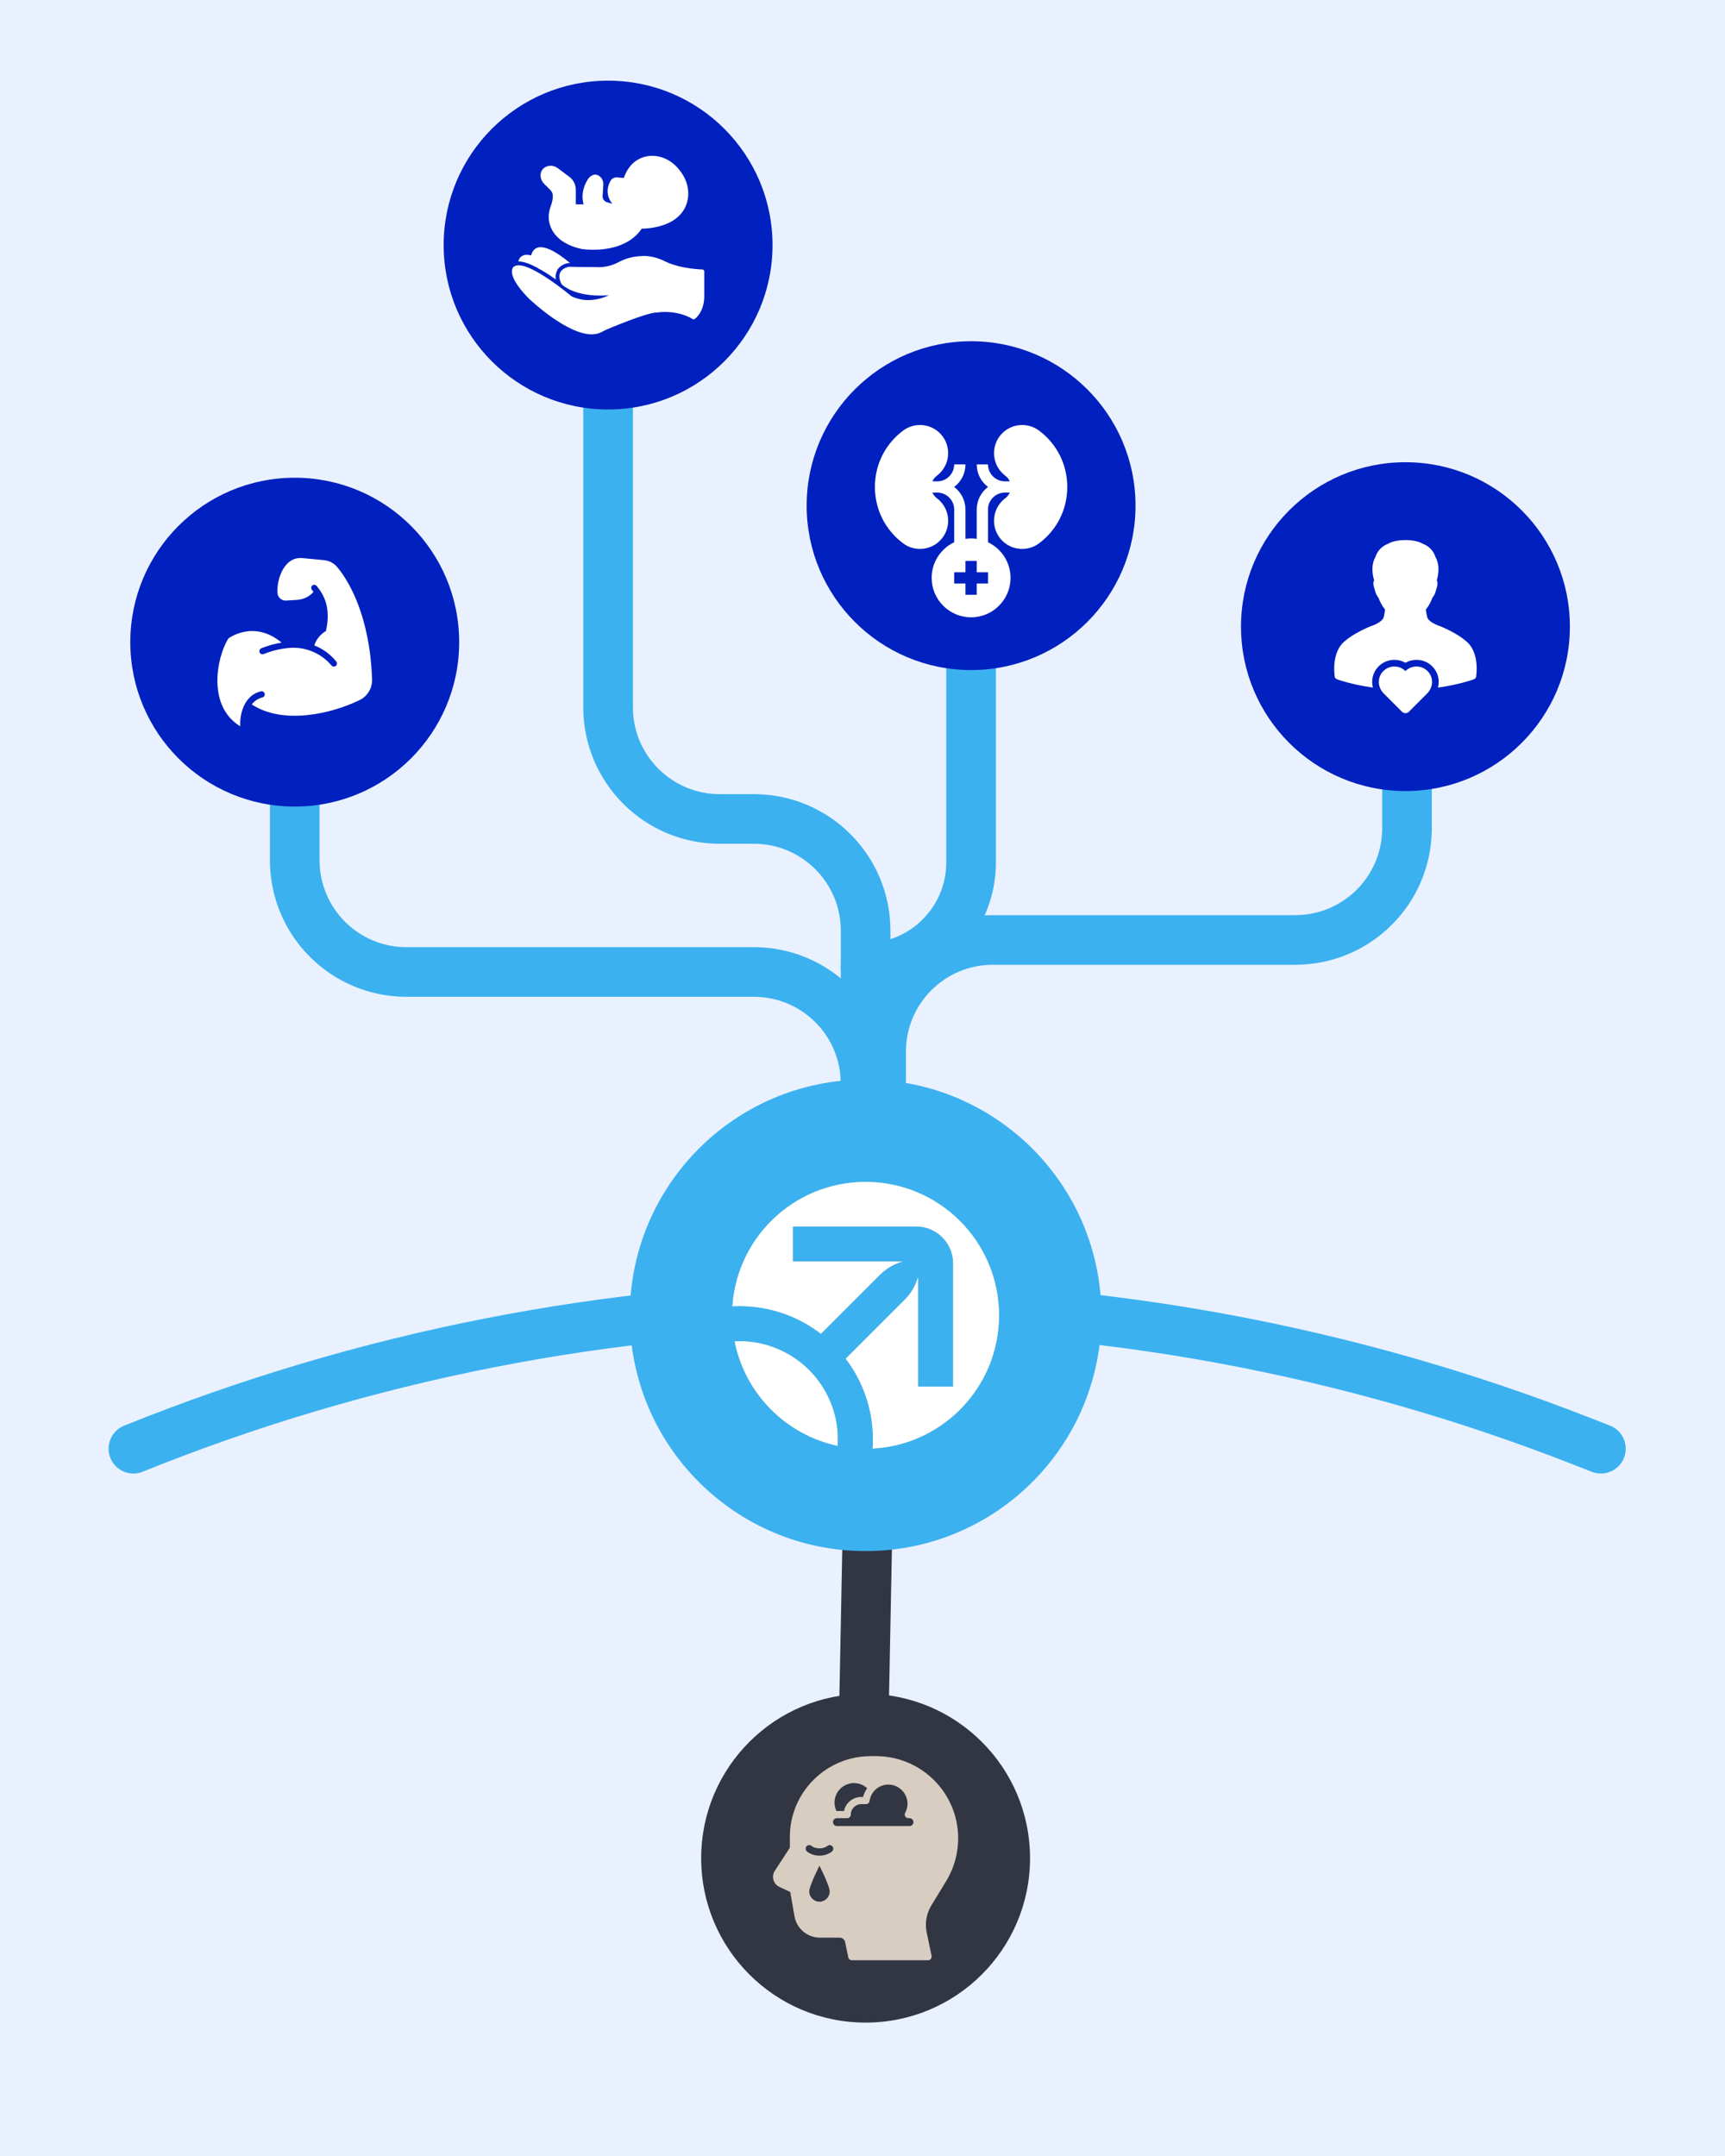
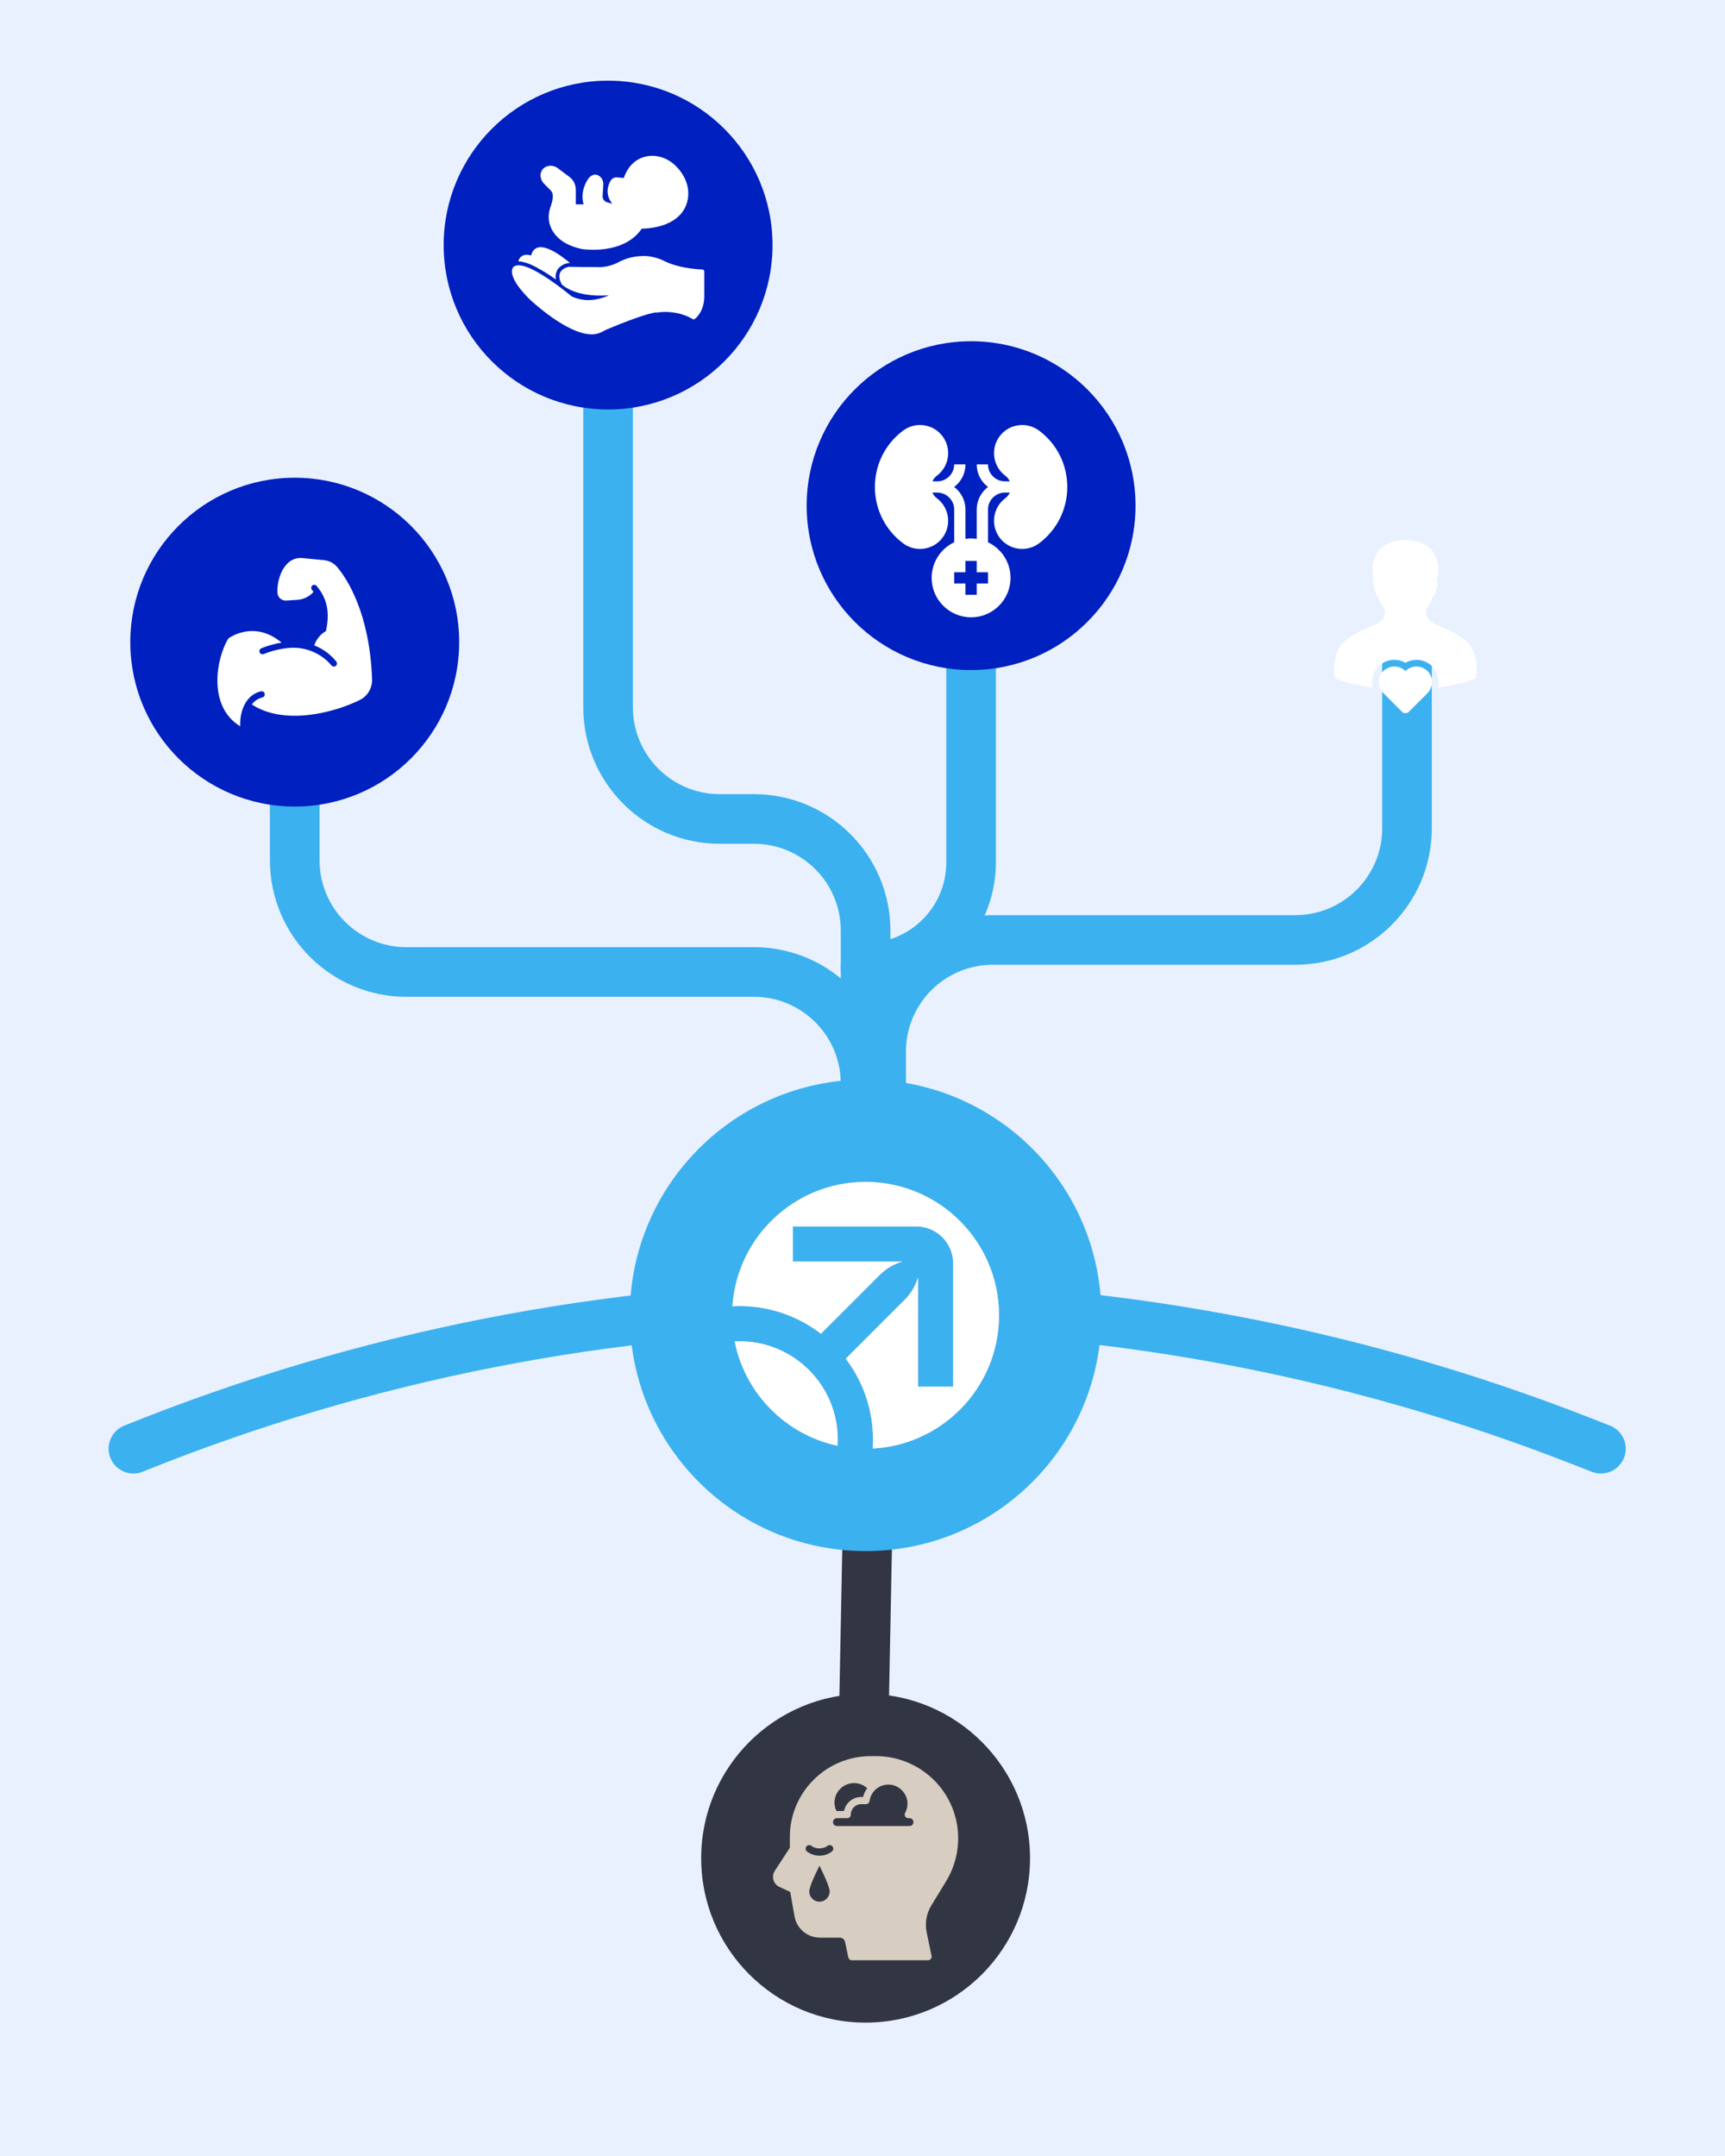
<svg xmlns="http://www.w3.org/2000/svg" width="556" height="695" viewBox="0 0 556 695" fill="none">
  <rect width="556" height="695" fill="#E9F1FF" />
  <line x1="282.998" y1="319.156" x2="277.998" y2="575.156" stroke="#323643" stroke-width="16" />
  <path d="M284 477V339C284 319.118 300.118 303 320 303H417.5C437.382 303 453.5 286.882 453.5 267V209.5" stroke="#3CB1F0" stroke-width="16" stroke-linecap="round" />
  <path d="M279 312C297.778 312 313 296.778 313 278V272.92V154" stroke="#3CB1F0" stroke-width="16" stroke-linecap="round" />
  <path d="M279 477V300C279 280.118 262.882 264 243 264H232C212.118 264 196 247.882 196 228V93" stroke="#3CB1F0" stroke-width="16" stroke-linecap="round" />
  <path d="M279 452V349.328C279 329.446 262.882 313.328 243 313.328H131C111.118 313.328 95 297.21 95 277.328V202" stroke="#3CB1F0" stroke-width="16" stroke-linecap="round" />
  <path d="M43 467C192.475 406.631 359.379 405.722 509.503 464.458L516 467" stroke="#3CB1F0" stroke-width="16" stroke-linecap="round" />
  <circle cx="95" cy="207" r="53" fill="#0020BF" />
  <path d="M108.722 182.841C108.188 182.196 107.531 181.663 106.79 181.273C106.049 180.882 105.238 180.642 104.403 180.567L97.61 179.915C91.586 179.264 89.213 186.648 89.423 190.968C89.424 191.328 89.499 191.683 89.643 192.013C89.787 192.343 89.997 192.64 90.259 192.886C90.522 193.132 90.832 193.321 91.171 193.443C91.51 193.565 91.87 193.616 92.229 193.593L95.876 193.363C97.871 193.226 99.731 192.303 101.046 190.797C100.893 190.563 100.722 190.339 100.535 190.13C100.369 189.93 100.288 189.673 100.31 189.414C100.333 189.155 100.457 188.915 100.655 188.747C100.853 188.579 101.11 188.496 101.369 188.516C101.628 188.536 101.869 188.658 102.039 188.854C104.39 191.697 106.77 195.879 105.055 203.423C103.272 204.448 101.933 206.097 101.297 208.052C104.082 209.136 106.532 210.937 108.398 213.272C108.557 213.476 108.63 213.734 108.602 213.992C108.574 214.249 108.446 214.485 108.247 214.65C108.047 214.815 107.791 214.895 107.533 214.875C107.275 214.854 107.035 214.734 106.865 214.54C105.145 212.489 102.94 210.901 100.451 209.92C97.961 208.94 95.265 208.597 92.609 208.924C89.98 209.201 87.404 209.852 84.958 210.855C84.714 210.946 84.443 210.938 84.205 210.833C83.966 210.728 83.777 210.534 83.679 210.292C83.58 210.051 83.579 209.781 83.676 209.538C83.773 209.296 83.96 209.101 84.198 208.995C86.305 208.129 88.506 207.51 90.756 207.15C81.777 199.673 73.718 205.721 73.581 205.848C69.748 212.098 66.784 227.65 77.429 234.125C77.219 228.576 79.664 223.791 84.183 222.842C84.436 222.805 84.694 222.865 84.904 223.01C85.115 223.155 85.263 223.375 85.318 223.625C85.373 223.875 85.331 224.136 85.201 224.356C85.072 224.577 84.863 224.74 84.618 224.812C83.233 225.137 82.007 225.94 81.156 227.081C91.339 233.758 106.941 230.023 115.716 225.768C117.016 225.18 118.111 224.218 118.861 223.004C119.611 221.79 119.981 220.38 119.925 218.954C119.163 197.591 111.838 186.579 108.722 182.841Z" fill="white" />
  <circle cx="196" cy="79" r="53" fill="#0020BF" />
  <circle cx="313" cy="163" r="53" fill="#0020BF" />
-   <circle cx="453" cy="202" r="53" fill="#0020BF" />
  <circle cx="279" cy="599" r="53" fill="#323643" />
  <path d="M304.982 606.367C308.724 600.219 309.804 592.703 307.943 585.748C304.847 574.181 294.324 566.103 282.35 566.103H280.643C266.273 566.103 254.582 577.793 254.582 592.163V595.62L249.736 603.068C249.171 603.936 249.01 605.007 249.296 606.004C249.582 607 250.285 607.822 251.225 608.259L254.705 609.877L256.082 617.726C256.783 621.715 260.231 624.61 264.281 624.61H270.661C271.497 624.61 272.227 625.204 272.395 626.022L273.426 630.977C273.538 631.514 274.011 631.898 274.558 631.898H299.129C299.477 631.898 299.807 631.741 300.025 631.471C300.245 631.202 300.332 630.847 300.261 630.507L298.689 622.938C298.067 619.946 298.598 616.857 300.188 614.244L304.982 606.367ZM275.277 574.788C276.911 574.788 278.393 575.415 279.511 576.438C278.909 577.271 278.447 578.221 278.177 579.263H277.6C274.863 579.263 272.571 581.209 272.036 583.79H269.755C269.707 583.79 269.662 583.802 269.616 583.804C269.216 582.978 268.975 582.062 268.975 581.091C268.975 577.61 271.797 574.788 275.277 574.788ZM264.128 613.022C262.308 613.022 260.833 611.547 260.833 609.727C260.833 607.907 264.128 601.421 264.128 601.421C264.128 601.421 267.424 607.906 267.424 609.727C267.424 611.548 265.948 613.022 264.128 613.022ZM268.135 596.854C267.033 597.712 265.609 598.184 264.128 598.184C262.647 598.184 261.224 597.711 260.122 596.854C259.618 596.462 259.528 595.735 259.92 595.232C260.312 594.727 261.038 594.638 261.542 595.03C262.937 596.115 265.318 596.115 266.714 595.03C267.218 594.638 267.942 594.727 268.336 595.232C268.728 595.735 268.638 596.462 268.135 596.854ZM293.156 588.632H269.756C269.057 588.632 268.49 588.064 268.49 587.367C268.49 586.67 269.057 586.101 269.756 586.101H273.074C273.714 586.101 274.23 585.583 274.23 584.945C274.23 583.087 275.743 581.574 277.6 581.574H279.124C279.701 581.574 280.19 581.149 280.268 580.576C280.711 577.393 283.462 575.112 286.684 575.283C289.887 575.45 292.498 578.198 292.506 581.411C292.508 582.451 292.246 583.48 291.748 584.386C291.55 584.745 291.557 585.181 291.765 585.532C291.974 585.885 292.352 586.1 292.761 586.1H293.156C293.854 586.1 294.421 586.668 294.421 587.366C294.421 588.064 293.854 588.632 293.156 588.632Z" fill="#D7CDC1" />
  <circle cx="279" cy="424" r="69" fill="white" />
  <circle cx="279" cy="424" r="76" fill="#3CB1F0" />
  <path d="M236 422.535C236.775 399.465 255.725 381 278.988 381C302.743 381 322 400.253 322 424.004C322 447.516 303.127 466.62 279.7 467C280.229 466.991 280.755 466.975 281.279 466.947C281.344 465.98 281.378 465.004 281.378 464.021C281.377 454.235 278.107 445.212 272.6 437.985L291.671 418.918C293.661 416.928 295.112 414.465 295.885 411.759V415.941H295.883V446.999H307.234V407.281C307.234 400.683 301.884 395.335 295.286 395.335H255.56V406.683H290.824C288.1 407.461 285.619 408.921 283.615 410.924L264.597 429.938C257.337 424.344 248.24 421.017 238.366 421.017C237.597 421.017 236.833 421.038 236.074 421.077C236.042 421.561 236.017 422.047 236 422.535Z" fill="#D7CDC1" />
  <path d="M236 422.535C236.775 399.465 255.725 381 278.988 381C302.743 381 322 400.253 322 424.004C322 447.516 303.127 466.62 279.7 467C280.229 466.991 280.755 466.975 281.279 466.947C281.344 465.98 281.378 465.004 281.378 464.021C281.377 454.235 278.107 445.212 272.6 437.985L291.671 418.918C293.661 416.928 295.112 414.465 295.885 411.759V415.941H295.883V446.999H307.234V407.281C307.234 400.683 301.884 395.335 295.286 395.335H255.56V406.683H290.824C288.1 407.461 285.619 408.921 283.615 410.924L264.597 429.938C257.337 424.344 248.24 421.017 238.366 421.017C237.597 421.017 236.833 421.038 236.074 421.077C236.042 421.561 236.017 422.047 236 422.535Z" fill="white" />
  <path d="M238.366 432.366C255.852 432.366 270.027 446.538 270.027 464.021C270.027 464.705 270.005 465.383 269.962 466.056C253.244 462.486 240.126 449.207 236.799 432.403C237.318 432.378 237.84 432.366 238.366 432.366Z" fill="#D7CDC1" />
  <path d="M238.366 432.366C255.852 432.366 270.027 446.538 270.027 464.021C270.027 464.705 270.005 465.383 269.962 466.056C253.244 462.486 240.126 449.207 236.799 432.403C237.318 432.378 237.84 432.366 238.366 432.366Z" fill="white" />
  <g clip-path="url(#clip0_10_670)">
    <path fill-rule="evenodd" clip-rule="evenodd" d="M190.715 107.784C182.761 107.784 171.175 96.924 170.702 96.452C170.666 96.452 170.666 96.452 170.666 96.452C165.908 91.658 164.964 88.934 165 87.445C165.036 86.5 165.472 86.064 165.545 85.992C165.581 85.992 165.581 85.955 165.618 85.955C166.017 85.665 166.562 85.519 167.216 85.519C172.119 85.519 183.233 94.672 184.214 95.508C185.885 96.307 187.701 96.743 189.626 96.743C192.241 96.743 194.602 95.944 196.272 95.181C195.328 95.254 194.384 95.29 193.512 95.29C184.759 95.29 181.272 91.876 181.127 91.73C181.054 91.694 181.018 91.658 181.018 91.585C180.219 90.096 180.073 88.825 180.582 87.808C181.345 86.319 183.27 86.028 183.379 85.992H183.451C186.502 86.064 189.589 86.101 192.64 86.101L192.786 86.137C195.147 86.137 197.435 85.556 199.396 84.502C201.684 83.268 204.227 82.614 206.951 82.541C207.096 82.541 207.241 82.505 207.387 82.505C209.711 82.505 212.108 83.122 214.288 84.212C219.3 86.718 226.31 86.863 226.383 86.863C226.71 86.9 227 87.154 227 87.481V95.217C227.109 100.52 224.058 102.736 223.949 102.808C223.731 102.954 223.477 102.99 223.259 102.845C220.099 100.956 216.649 100.556 214.251 100.556C212.871 100.556 211.927 100.738 211.927 100.738C211.854 100.738 211.818 100.738 211.782 100.738C211.709 100.738 211.673 100.738 211.6 100.738C209.348 100.738 201.721 103.607 195.364 106.295C194.892 106.513 194.42 106.767 193.948 107.022H193.912C193.004 107.53 191.914 107.784 190.715 107.784Z" fill="white" />
    <path fill-rule="evenodd" clip-rule="evenodd" d="M167.07 84.285C167.252 83.413 167.724 82.796 168.414 82.433C169.976 81.633 172.555 82.433 176.332 84.83C177.567 85.629 178.693 86.464 179.565 87.118C179.565 87.191 179.528 87.227 179.492 87.263C179.056 88.171 178.984 89.152 179.165 90.096C175.061 87.191 170.23 84.285 167.216 84.285C167.179 84.285 167.107 84.285 167.07 84.285Z" fill="white" />
    <path fill-rule="evenodd" clip-rule="evenodd" d="M179.165 88.279C177.604 87.19 175.896 86.463 174.335 86.972C174.08 86.79 173.826 86.681 173.572 86.536C173.463 85.664 173.717 83.994 171.611 83.739C171.284 83.703 171.029 83.376 171.066 83.049C171.284 81.342 172.01 80.289 173.172 79.853C174.879 79.272 177.458 80.18 180.836 82.541C181.962 83.34 182.979 84.139 183.742 84.793H183.488C183.306 84.793 183.342 84.793 183.197 84.793C181.708 85.011 180.182 85.919 179.492 87.263C179.347 87.589 179.238 87.916 179.165 88.279Z" fill="white" />
    <path fill-rule="evenodd" clip-rule="evenodd" d="M191.224 80.507C189.045 80.507 187.555 80.289 187.483 80.253C187.446 80.253 187.446 80.253 187.446 80.253C180.8 78.8 178.294 75.422 177.349 72.807C176.659 70.882 176.695 68.703 177.458 66.633C177.967 65.252 178.221 64.054 178.185 63.073C178.185 62.419 177.894 61.766 177.422 61.293L175.388 59.259C174.552 58.424 174.117 57.225 174.262 56.063C174.444 54.974 175.025 54.175 176.042 53.739C177.204 53.194 178.62 53.375 179.746 54.175L183.56 57.044C184.831 57.988 185.594 59.55 185.594 61.148V65.87H188.1C187.846 64.889 187.701 63.872 187.773 62.855C187.919 60.313 189.117 58.315 189.626 57.589C189.916 57.189 190.243 56.899 190.606 56.681C191.514 56.099 192.495 56.172 193.367 56.899C194.13 57.552 194.529 58.569 194.456 59.623L194.238 63.182C194.166 64.09 194.747 64.925 195.619 65.18L197.362 65.688C194.783 62.456 196.091 59.441 196.89 58.133C197.326 57.48 198.089 57.117 198.888 57.189L201.067 57.371C201.575 55.809 202.374 54.392 203.428 53.23C205.498 50.906 208.731 49.816 211.818 50.361C216.176 51.087 218.828 54.211 220.281 56.681C221.806 59.296 222.242 62.383 221.479 65.143C220.462 68.848 217.52 71.5 213.016 72.807C210.256 73.606 207.75 73.715 206.842 73.715C204.445 77.275 200.377 79.527 195.038 80.253C193.657 80.471 192.35 80.507 191.224 80.507Z" fill="white" />
  </g>
  <g clip-path="url(#clip1_10_670)">
    <path d="M334.917 138.812C330.909 135.812 325.205 136.628 322.203 140.63C319.199 144.635 320.014 150.34 324.02 153.345C324.663 153.828 325.153 154.453 325.461 155.161H323.898C320.894 155.161 318.449 152.716 318.449 149.712H314.816C314.816 152.679 316.247 155.319 318.456 156.977C316.247 158.636 314.816 161.275 314.816 164.243V173.698C314.223 173.611 313.616 173.567 313 173.567C312.384 173.567 311.777 173.611 311.184 173.698V164.243C311.184 161.275 309.753 158.636 307.544 156.977C309.753 155.319 311.184 152.679 311.184 149.712H307.551C307.551 152.716 305.106 155.161 302.102 155.161H300.539C300.847 154.453 301.337 153.828 301.982 153.345C305.986 150.34 306.801 144.635 303.797 140.628C300.795 136.628 295.091 135.812 291.081 138.813C285.309 143.142 282 149.763 282 156.977C282 164.192 285.309 170.812 291.081 175.141L291.082 175.143C295.094 178.147 300.796 177.322 303.797 173.325C306.801 169.319 305.986 163.614 301.98 160.61C301.337 160.127 300.847 159.502 300.539 158.794H302.102C305.106 158.794 307.551 161.238 307.551 164.243V174.796C303.258 176.839 300.285 181.22 300.285 186.282C300.285 193.293 305.989 198.997 313 198.997C320.011 198.997 325.715 193.293 325.715 186.282C325.715 181.22 322.742 176.839 318.449 174.796V164.243C318.449 161.238 320.894 158.794 323.898 158.794H325.461C325.153 159.502 324.663 160.127 324.018 160.61C320.014 163.615 319.199 169.319 322.203 173.326C325.201 177.32 330.904 178.149 334.918 175.143L334.919 175.142C340.691 170.812 344 164.192 344 156.977C344 149.763 340.691 143.142 334.917 138.812ZM318.449 188.098H314.816V191.731H311.184V188.098H307.551V184.466H311.184V180.833H314.816V184.466H318.449V188.098Z" fill="white" />
  </g>
  <path d="M430.172 217.832C430.172 218.374 430.344 218.808 431.391 219.135C431.449 219.156 435.832 220.706 442.52 221.654C442.362 221.054 442.272 220.437 442.273 219.809C442.275 217.914 443.022 216.131 444.376 214.785C444.46 214.7 444.547 214.623 444.636 214.547L444.686 214.503C445.999 213.341 447.688 212.701 449.442 212.701C450.695 212.701 451.924 213.032 453.001 213.647C454.078 213.032 455.306 212.701 456.559 212.701C458.312 212.701 460.002 213.341 461.319 214.506L461.364 214.545C461.454 214.624 461.545 214.704 461.626 214.786C462.98 216.132 463.726 217.916 463.729 219.81C463.73 220.438 463.639 221.055 463.482 221.655C470.17 220.707 474.552 219.158 474.612 219.136C475.657 218.813 475.831 218.376 475.831 217.834C475.894 217.298 475.931 216.788 475.949 216.296C476.239 209.5 472.862 206.945 472.825 206.916C471.041 205.324 468.779 204.028 467.017 203.147C465.412 202.347 464.224 201.889 464.202 201.88C461.464 200.918 460.487 199.934 460.149 199.281L460.012 198.887C459.973 198.748 459.938 198.618 459.906 198.492L459.573 196.622L459.565 196.532C460.47 195.376 461.206 194.047 461.698 192.687L461.766 192.582C462.546 191.803 462.968 189.83 462.97 189.81C463.542 188.205 463.33 187.506 463.151 187.225L463.079 187.11L463.12 186.982C463.179 186.808 464.523 182.692 462.668 179.555L462.635 179.473C462.629 179.444 461.935 176.546 458.534 175.262C457.253 174.483 455.109 174.1 453.171 174.1C453.113 174.1 453.058 174.1 453.001 174.101C452.945 174.1 452.889 174.1 452.832 174.1C450.893 174.1 448.75 174.483 447.468 175.261C444.067 176.545 443.374 179.443 443.367 179.471L443.335 179.554C441.479 182.69 442.823 186.807 442.881 186.981L442.923 187.108L442.851 187.224C442.673 187.505 442.46 188.203 443.032 189.809C443.035 189.828 443.456 191.802 444.236 192.581L444.305 192.686C444.796 194.046 445.535 195.374 446.439 196.531L446.43 196.621L446.097 198.491C446.065 198.617 446.031 198.746 445.992 198.886L445.855 199.28C445.517 199.933 444.54 200.916 441.803 201.879C441.78 201.888 440.591 202.347 438.987 203.145C437.225 204.028 434.964 205.323 433.179 206.916C433.141 206.943 429.764 209.499 430.052 216.294C430.071 216.788 430.108 217.296 430.172 217.832Z" fill="white" />
  <path d="M460.113 216.306C460.043 216.236 459.967 216.173 459.894 216.109C458.943 215.267 457.75 214.847 456.559 214.847C455.431 214.847 454.303 215.224 453.381 215.98C453.25 216.088 453.123 216.201 453.002 216.327C452.88 216.203 452.753 216.088 452.622 215.98C451.7 215.224 450.572 214.847 449.444 214.847C448.253 214.847 447.061 215.267 446.11 216.109C446.037 216.173 445.961 216.236 445.89 216.306C443.921 218.265 443.892 221.439 446.041 223.588L451.893 229.44C452.195 229.747 452.598 229.9 453 229.9C453.402 229.9 453.804 229.747 454.11 229.442L459.962 223.589C462.111 221.439 462.082 218.265 460.113 216.306Z" fill="white" />
  <defs>
    <clipPath id="clip0_10_670">
      <rect width="62" height="62" fill="white" transform="translate(165 48)" />
    </clipPath>
    <clipPath id="clip1_10_670">
      <rect width="62" height="62" fill="white" transform="translate(282 137)" />
    </clipPath>
  </defs>
</svg>